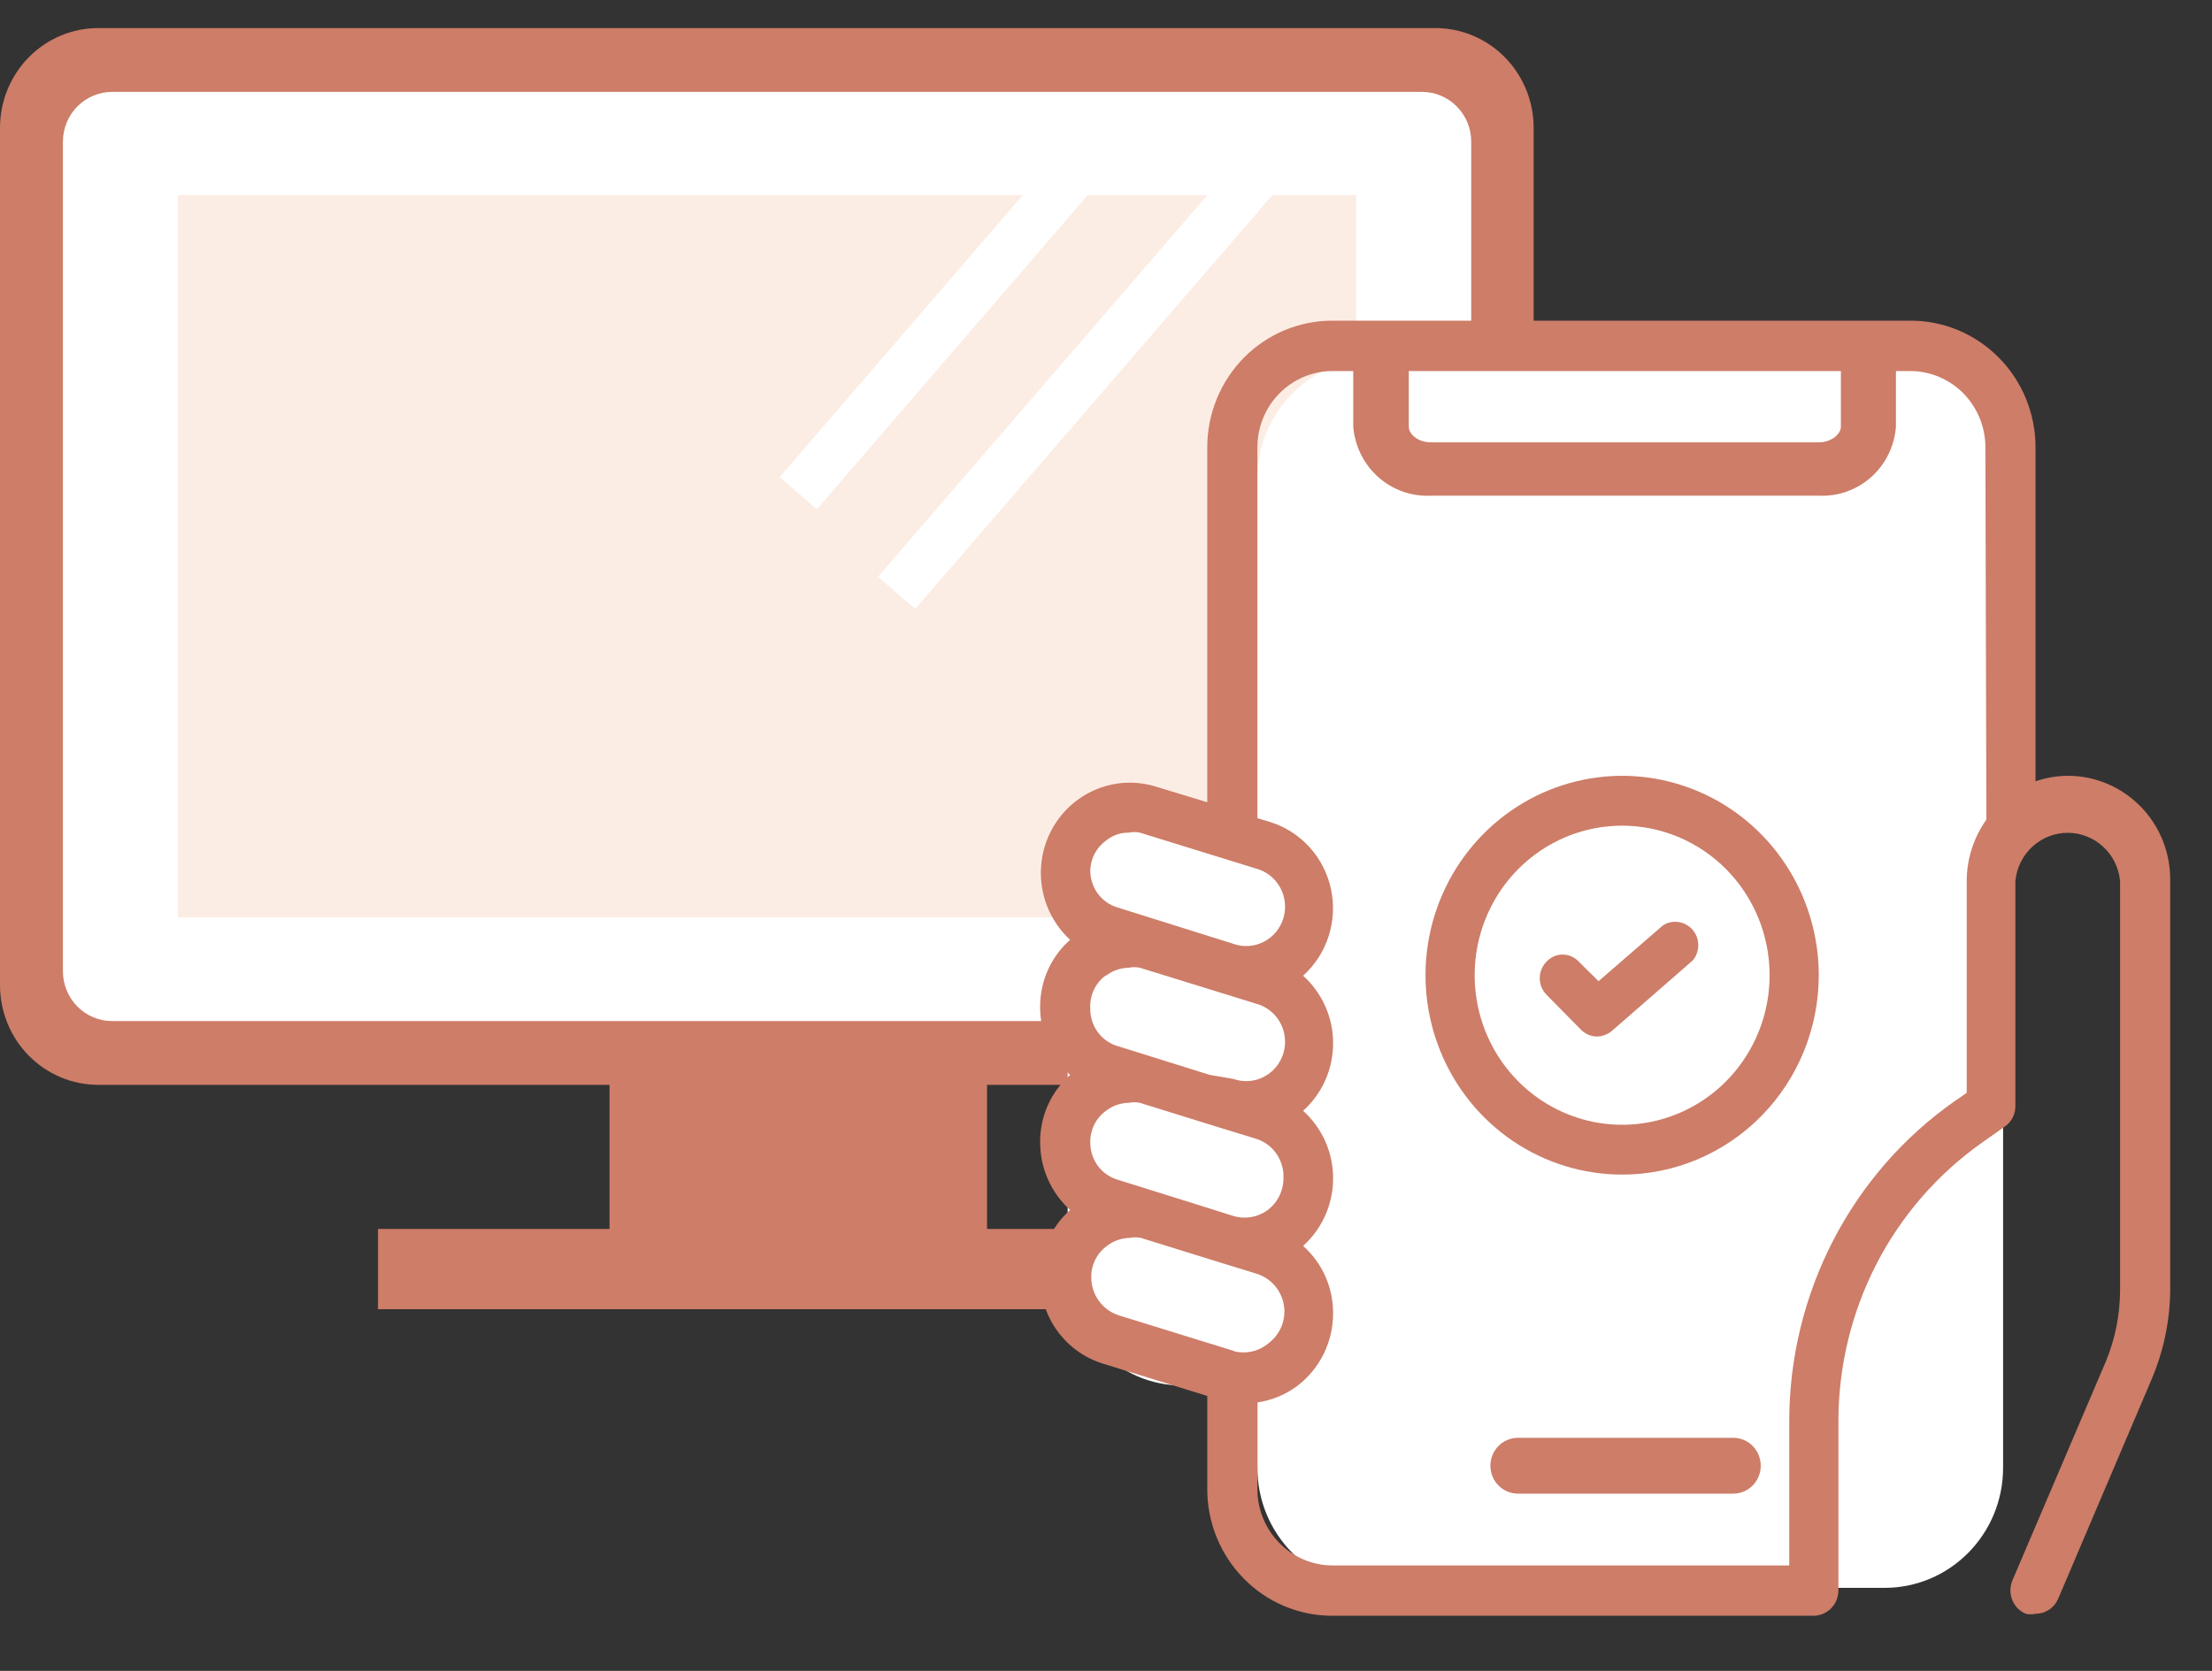
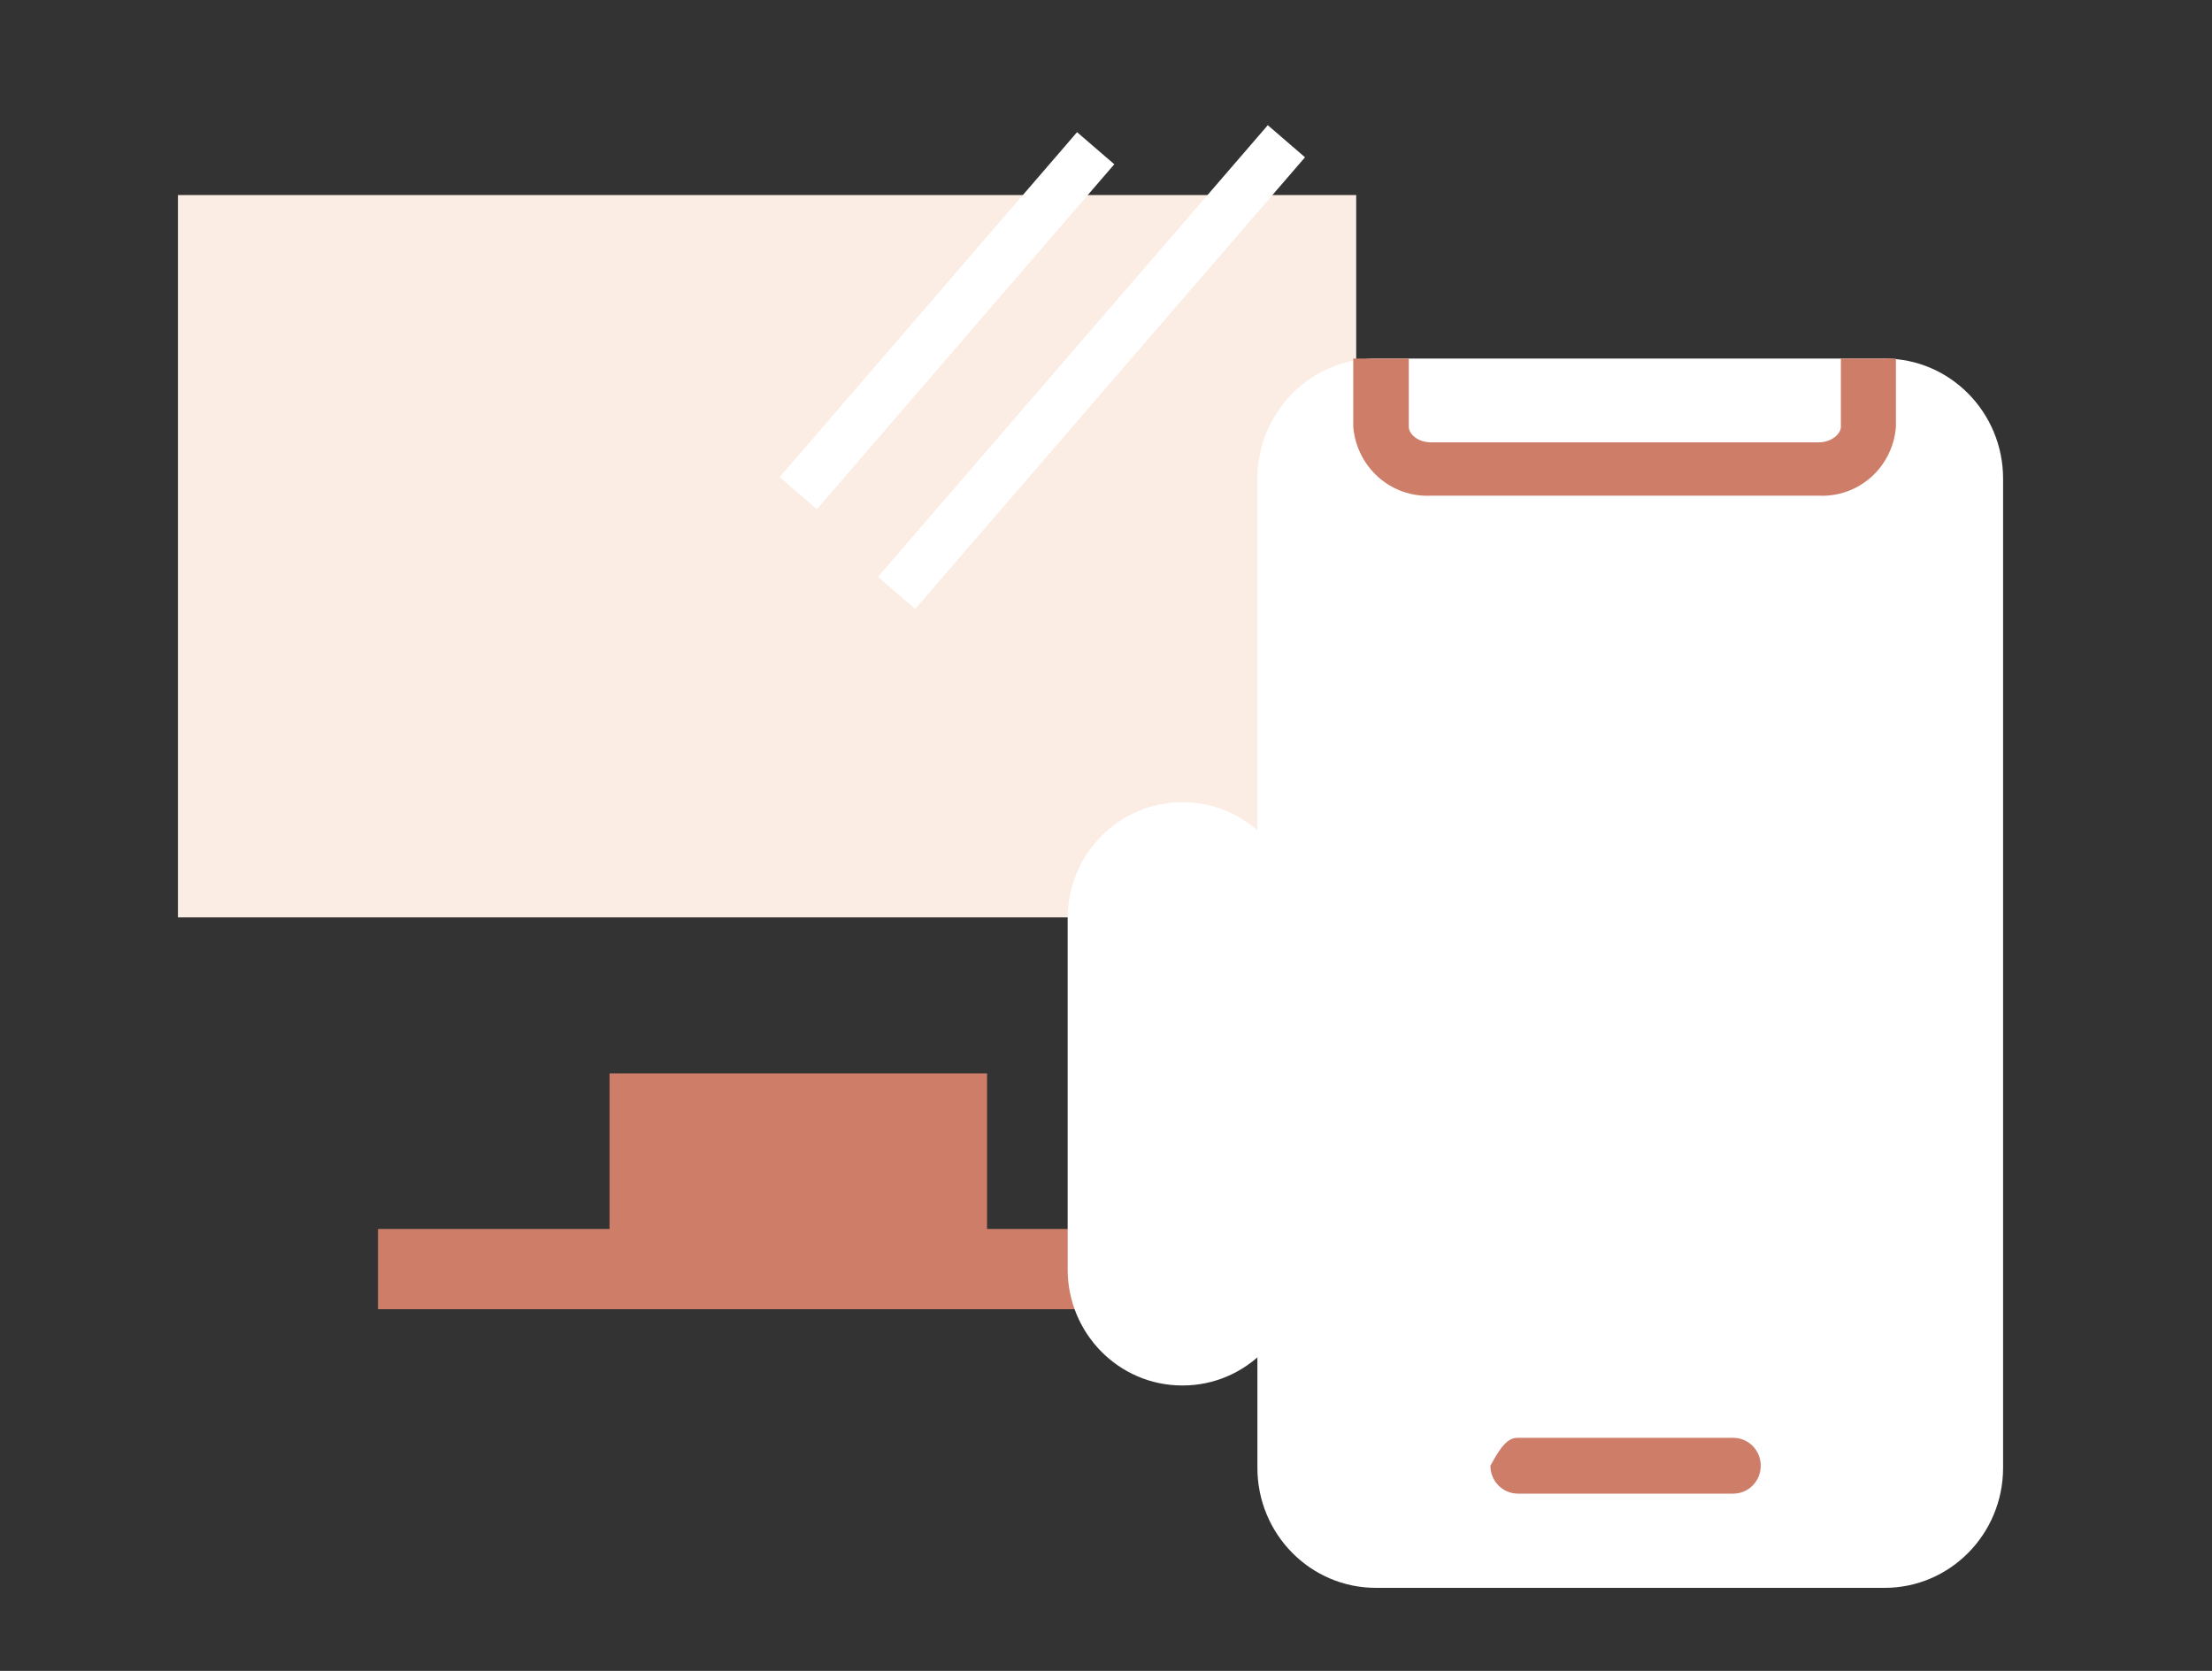
<svg xmlns="http://www.w3.org/2000/svg" width="45" height="34" viewBox="0 0 45 34" fill="none">
  <rect x="0" y="0" width="45" height="34" fill="#333333" stroke="none" />
  <g clip-path="url(#clip0_502_1199)">
-     <path d="M29.47 1.221H1.74C1.132 1.221 0.64 1.72 0.64 2.336V20.311C0.64 20.927 1.132 21.426 1.74 21.426H29.47C30.077 21.426 30.57 20.927 30.57 20.311V2.336C30.57 1.72 30.077 1.221 29.47 1.221Z" fill="white" />
-     <path d="M29.2 22.075H2C1.47 22.075 0.961 21.862 0.586 21.481C0.211 21.101 0 20.585 0 20.047V2.6C0 2.062 0.211 1.546 0.586 1.165C0.961 0.785 1.47 0.571 2 0.571H29.2C29.73 0.571 30.239 0.785 30.614 1.165C30.989 1.546 31.2 2.062 31.2 2.6V20.047C31.2 20.585 30.989 21.101 30.614 21.481C30.239 21.862 29.73 22.075 29.2 22.075ZM2.28 20.777H28.93C29.195 20.777 29.45 20.67 29.637 20.48C29.825 20.29 29.93 20.032 29.93 19.763V2.884C29.93 2.615 29.825 2.357 29.637 2.167C29.45 1.977 29.195 1.87 28.93 1.87H2.28C2.015 1.87 1.76 1.977 1.573 2.167C1.385 2.357 1.28 2.615 1.28 2.884V19.763C1.28 20.032 1.385 20.29 1.573 20.48C1.76 20.67 2.015 20.777 2.28 20.777Z" fill="#CD7D68" />
    <path d="M20.08 21.842H12.4V25.119H20.08V21.842Z" fill="#CD7D68" />
    <path d="M24.79 25.007H7.69V26.64H24.79V25.007Z" fill="#CD7D68" />
    <path d="M27.59 3.969H3.62V18.667H27.59V3.969Z" fill="#FCEDE4" />
    <path d="M22.29 3.016L16.24 10.035" stroke="white" stroke-miterlimit="10" />
    <path d="M26.17 2.874L18.24 12.064" stroke="white" stroke-miterlimit="10" />
    <path d="M38.34 7.296H27.99C26.659 7.296 25.58 8.391 25.58 9.741V29.866C25.58 31.216 26.659 32.31 27.99 32.31H38.34C39.671 32.31 40.75 31.216 40.75 29.866V9.741C40.75 8.391 39.671 7.296 38.34 7.296Z" fill="white" />
    <path d="M24.06 16.324H24.05C22.763 16.324 21.72 17.382 21.72 18.688V25.829C21.72 27.134 22.763 28.192 24.05 28.192H24.06C25.347 28.192 26.39 27.134 26.39 25.829V18.688C26.39 17.382 25.347 16.324 24.06 16.324Z" fill="white" />
-     <path d="M42.07 15.786C41.846 15.787 41.623 15.825 41.41 15.898V9.102C41.41 8.419 41.143 7.763 40.666 7.28C40.19 6.797 39.544 6.525 38.87 6.525H27.1C26.427 6.525 25.78 6.797 25.304 7.28C24.828 7.763 24.56 8.419 24.56 9.102V16.324L23.49 15.999C23.097 15.883 22.677 15.906 22.298 16.064C21.919 16.221 21.604 16.505 21.404 16.867C21.205 17.23 21.132 17.65 21.199 18.06C21.265 18.47 21.467 18.845 21.77 19.123C21.577 19.294 21.422 19.504 21.317 19.74C21.212 19.977 21.158 20.233 21.16 20.493C21.16 20.754 21.213 21.011 21.319 21.249C21.424 21.487 21.578 21.7 21.77 21.872C21.577 22.042 21.422 22.253 21.317 22.489C21.212 22.726 21.158 22.982 21.16 23.242C21.16 23.503 21.213 23.76 21.319 23.998C21.424 24.236 21.578 24.448 21.77 24.621C21.578 24.792 21.423 25.002 21.318 25.238C21.213 25.475 21.159 25.731 21.16 25.991C21.158 26.383 21.28 26.765 21.509 27.081C21.738 27.397 22.061 27.63 22.43 27.745L24.56 28.405V30.302C24.56 30.985 24.828 31.64 25.304 32.123C25.78 32.607 26.427 32.878 27.1 32.878H36.89C36.957 32.878 37.023 32.865 37.085 32.839C37.147 32.813 37.203 32.775 37.251 32.727C37.298 32.678 37.336 32.621 37.361 32.559C37.387 32.496 37.4 32.429 37.4 32.361V28.912C37.401 27.8 37.667 26.704 38.175 25.718C38.684 24.733 39.42 23.887 40.32 23.252L40.78 22.927C40.848 22.882 40.904 22.82 40.942 22.748C40.98 22.675 41 22.594 41 22.512V17.927C41.026 17.658 41.149 17.409 41.346 17.228C41.543 17.047 41.799 16.946 42.065 16.946C42.331 16.946 42.587 17.047 42.784 17.228C42.981 17.409 43.105 17.658 43.13 17.927V26.254C43.129 26.753 43.03 27.245 42.84 27.705L40.94 32.158C40.914 32.221 40.9 32.288 40.899 32.356C40.898 32.424 40.911 32.491 40.936 32.554C40.961 32.618 40.998 32.675 41.045 32.724C41.092 32.772 41.148 32.811 41.21 32.837C41.276 32.853 41.344 32.853 41.41 32.837C41.508 32.838 41.603 32.809 41.685 32.755C41.767 32.701 41.831 32.624 41.87 32.533L43.77 28.07C44.02 27.484 44.15 26.852 44.15 26.214V17.927C44.154 17.647 44.103 17.369 44.001 17.11C43.898 16.85 43.745 16.614 43.552 16.415C43.358 16.216 43.127 16.058 42.873 15.95C42.619 15.842 42.346 15.786 42.07 15.786ZM22.5 17.105C22.63 16.998 22.793 16.941 22.96 16.943C23.036 16.927 23.114 16.927 23.19 16.943L25.55 17.673C25.654 17.7 25.75 17.748 25.835 17.814C25.919 17.88 25.99 17.962 26.042 18.057C26.094 18.151 26.127 18.255 26.138 18.363C26.15 18.47 26.14 18.579 26.109 18.683C26.078 18.786 26.026 18.882 25.958 18.965C25.889 19.048 25.805 19.115 25.709 19.164C25.614 19.213 25.51 19.242 25.404 19.249C25.297 19.256 25.191 19.241 25.09 19.205L22.73 18.464C22.569 18.416 22.428 18.315 22.329 18.178C22.23 18.04 22.178 17.874 22.18 17.703C22.185 17.585 22.216 17.47 22.271 17.366C22.327 17.263 22.405 17.173 22.5 17.105ZM22.5 19.854C22.633 19.751 22.794 19.695 22.96 19.692C23.036 19.676 23.114 19.676 23.19 19.692L25.55 20.422C25.654 20.449 25.75 20.497 25.835 20.563C25.919 20.629 25.99 20.711 26.042 20.806C26.094 20.9 26.127 21.004 26.138 21.112C26.15 21.219 26.14 21.328 26.109 21.431C26.078 21.535 26.026 21.631 25.958 21.714C25.889 21.796 25.805 21.864 25.709 21.913C25.614 21.962 25.51 21.991 25.404 21.997C25.297 22.005 25.191 21.99 25.09 21.954L24.61 21.872L22.73 21.284C22.569 21.235 22.428 21.135 22.329 20.997C22.23 20.86 22.178 20.694 22.18 20.523C22.172 20.392 22.197 20.26 22.253 20.141C22.309 20.022 22.394 19.92 22.5 19.844V19.854ZM26.11 23.972C26.111 24.098 26.082 24.223 26.027 24.336C25.971 24.448 25.89 24.546 25.79 24.621C25.691 24.695 25.576 24.744 25.454 24.765C25.333 24.786 25.208 24.779 25.09 24.743L24.61 24.591L22.73 24.003C22.569 23.954 22.428 23.853 22.329 23.716C22.23 23.578 22.178 23.412 22.18 23.242C22.178 23.117 22.207 22.994 22.262 22.882C22.318 22.771 22.4 22.675 22.5 22.603C22.633 22.5 22.794 22.443 22.96 22.441C23.036 22.425 23.114 22.425 23.19 22.441L24.79 22.938L25.55 23.171C25.718 23.222 25.864 23.329 25.965 23.474C26.067 23.619 26.118 23.794 26.11 23.972ZM25.11 27.492L22.75 26.762C22.59 26.708 22.451 26.605 22.352 26.466C22.253 26.328 22.2 26.162 22.2 25.991C22.198 25.866 22.227 25.742 22.282 25.631C22.338 25.52 22.42 25.424 22.52 25.352C22.652 25.249 22.814 25.192 22.98 25.189C23.056 25.174 23.134 25.174 23.21 25.189L24.81 25.686L25.57 25.92C25.732 25.971 25.874 26.074 25.974 26.212C26.075 26.351 26.13 26.518 26.13 26.691C26.129 26.815 26.1 26.937 26.045 27.048C25.989 27.159 25.909 27.256 25.81 27.33C25.712 27.413 25.595 27.472 25.47 27.5C25.344 27.528 25.214 27.526 25.09 27.492H25.11ZM40.41 16.679C40.151 17.042 40.011 17.478 40.01 17.927V22.238L39.76 22.41C38.724 23.138 37.878 24.11 37.293 25.242C36.708 26.375 36.401 27.634 36.4 28.912V31.854H27.1C26.696 31.851 26.31 31.686 26.025 31.395C25.74 31.105 25.58 30.711 25.58 30.302V28.537C25.873 28.495 26.152 28.38 26.39 28.202C26.616 28.031 26.799 27.809 26.926 27.554C27.052 27.299 27.119 27.017 27.12 26.731C27.122 26.47 27.069 26.212 26.963 25.974C26.858 25.736 26.704 25.524 26.51 25.352C26.702 25.179 26.855 24.968 26.961 24.731C27.066 24.494 27.12 24.237 27.12 23.977C27.12 23.717 27.066 23.46 26.961 23.224C26.855 22.987 26.702 22.775 26.51 22.603C26.702 22.43 26.855 22.219 26.961 21.982C27.066 21.745 27.12 21.488 27.12 21.228C27.12 20.968 27.066 20.712 26.961 20.475C26.855 20.238 26.702 20.026 26.51 19.854C26.75 19.638 26.928 19.362 27.028 19.053C27.128 18.744 27.145 18.414 27.078 18.097C27.011 17.779 26.862 17.485 26.646 17.245C26.43 17.005 26.156 16.827 25.85 16.73L25.58 16.648V9.102C25.58 8.692 25.74 8.299 26.025 8.008C26.31 7.717 26.696 7.553 27.1 7.55H38.87C39.274 7.553 39.661 7.717 39.946 8.008C40.23 8.299 40.39 8.692 40.39 9.102L40.41 16.679Z" fill="#CD7D68" />
-     <path d="M35.26 30.393H30.88C30.732 30.393 30.589 30.333 30.484 30.227C30.379 30.12 30.32 29.976 30.32 29.825C30.32 29.674 30.379 29.53 30.484 29.423C30.589 29.317 30.732 29.257 30.88 29.257H35.26C35.409 29.257 35.551 29.317 35.656 29.423C35.761 29.53 35.82 29.674 35.82 29.825C35.82 29.976 35.761 30.12 35.656 30.227C35.551 30.333 35.409 30.393 35.26 30.393Z" fill="#CD7D68" />
+     <path d="M35.26 30.393H30.88C30.732 30.393 30.589 30.333 30.484 30.227C30.379 30.12 30.32 29.976 30.32 29.825C30.589 29.317 30.732 29.257 30.88 29.257H35.26C35.409 29.257 35.551 29.317 35.656 29.423C35.761 29.53 35.82 29.674 35.82 29.825C35.82 29.976 35.761 30.12 35.656 30.227C35.551 30.333 35.409 30.393 35.26 30.393Z" fill="#CD7D68" />
    <path d="M37 10.086H29.11C28.719 10.106 28.336 9.971 28.041 9.71C27.747 9.449 27.564 9.082 27.53 8.686V7.296H28.66V8.686C28.66 8.828 28.84 9.001 29.11 9.001H37C37.26 9.001 37.45 8.828 37.45 8.686V7.296H38.57V8.686C38.539 9.081 38.358 9.448 38.065 9.709C37.772 9.97 37.39 10.105 37 10.086Z" fill="#CD7D68" />
-     <path d="M32.49 21.092C32.365 21.09 32.247 21.039 32.16 20.95L31.46 20.24C31.373 20.15 31.324 20.03 31.324 19.905C31.324 19.78 31.373 19.659 31.46 19.57C31.502 19.524 31.553 19.487 31.61 19.462C31.666 19.437 31.728 19.424 31.79 19.424C31.852 19.424 31.913 19.437 31.97 19.462C32.026 19.487 32.077 19.524 32.12 19.57L32.52 19.966L33.83 18.83C33.924 18.769 34.037 18.745 34.148 18.762C34.259 18.779 34.36 18.835 34.434 18.92C34.507 19.006 34.548 19.115 34.549 19.229C34.55 19.343 34.511 19.453 34.44 19.54L32.8 20.97C32.713 21.045 32.604 21.088 32.49 21.092Z" fill="#CD7D68" />
-     <path d="M33 23.901C32.209 23.901 31.436 23.663 30.778 23.218C30.12 22.772 29.607 22.138 29.305 21.397C29.002 20.655 28.922 19.84 29.077 19.052C29.231 18.265 29.612 17.543 30.172 16.975C30.731 16.408 31.444 16.021 32.22 15.865C32.996 15.708 33.8 15.788 34.531 16.096C35.262 16.402 35.886 16.923 36.326 17.59C36.765 18.257 37 19.042 37 19.844C37 20.92 36.579 21.952 35.828 22.713C35.078 23.474 34.061 23.901 33 23.901ZM33 16.801C32.407 16.801 31.827 16.979 31.333 17.314C30.84 17.648 30.455 18.123 30.228 18.68C30.001 19.235 29.942 19.847 30.058 20.438C30.173 21.028 30.459 21.57 30.879 21.996C31.298 22.421 31.833 22.711 32.415 22.829C32.997 22.946 33.6 22.886 34.148 22.655C34.696 22.425 35.165 22.035 35.494 21.535C35.824 21.034 36 20.446 36 19.844C36 19.037 35.684 18.263 35.121 17.692C34.559 17.122 33.796 16.801 33 16.801Z" fill="#CD7D68" />
  </g>
  <defs>
    <clipPath id="clip0_502_1199">
      <rect width="45" height="32.459" fill="white" transform="translate(0 0.571)" />
    </clipPath>
  </defs>
</svg>